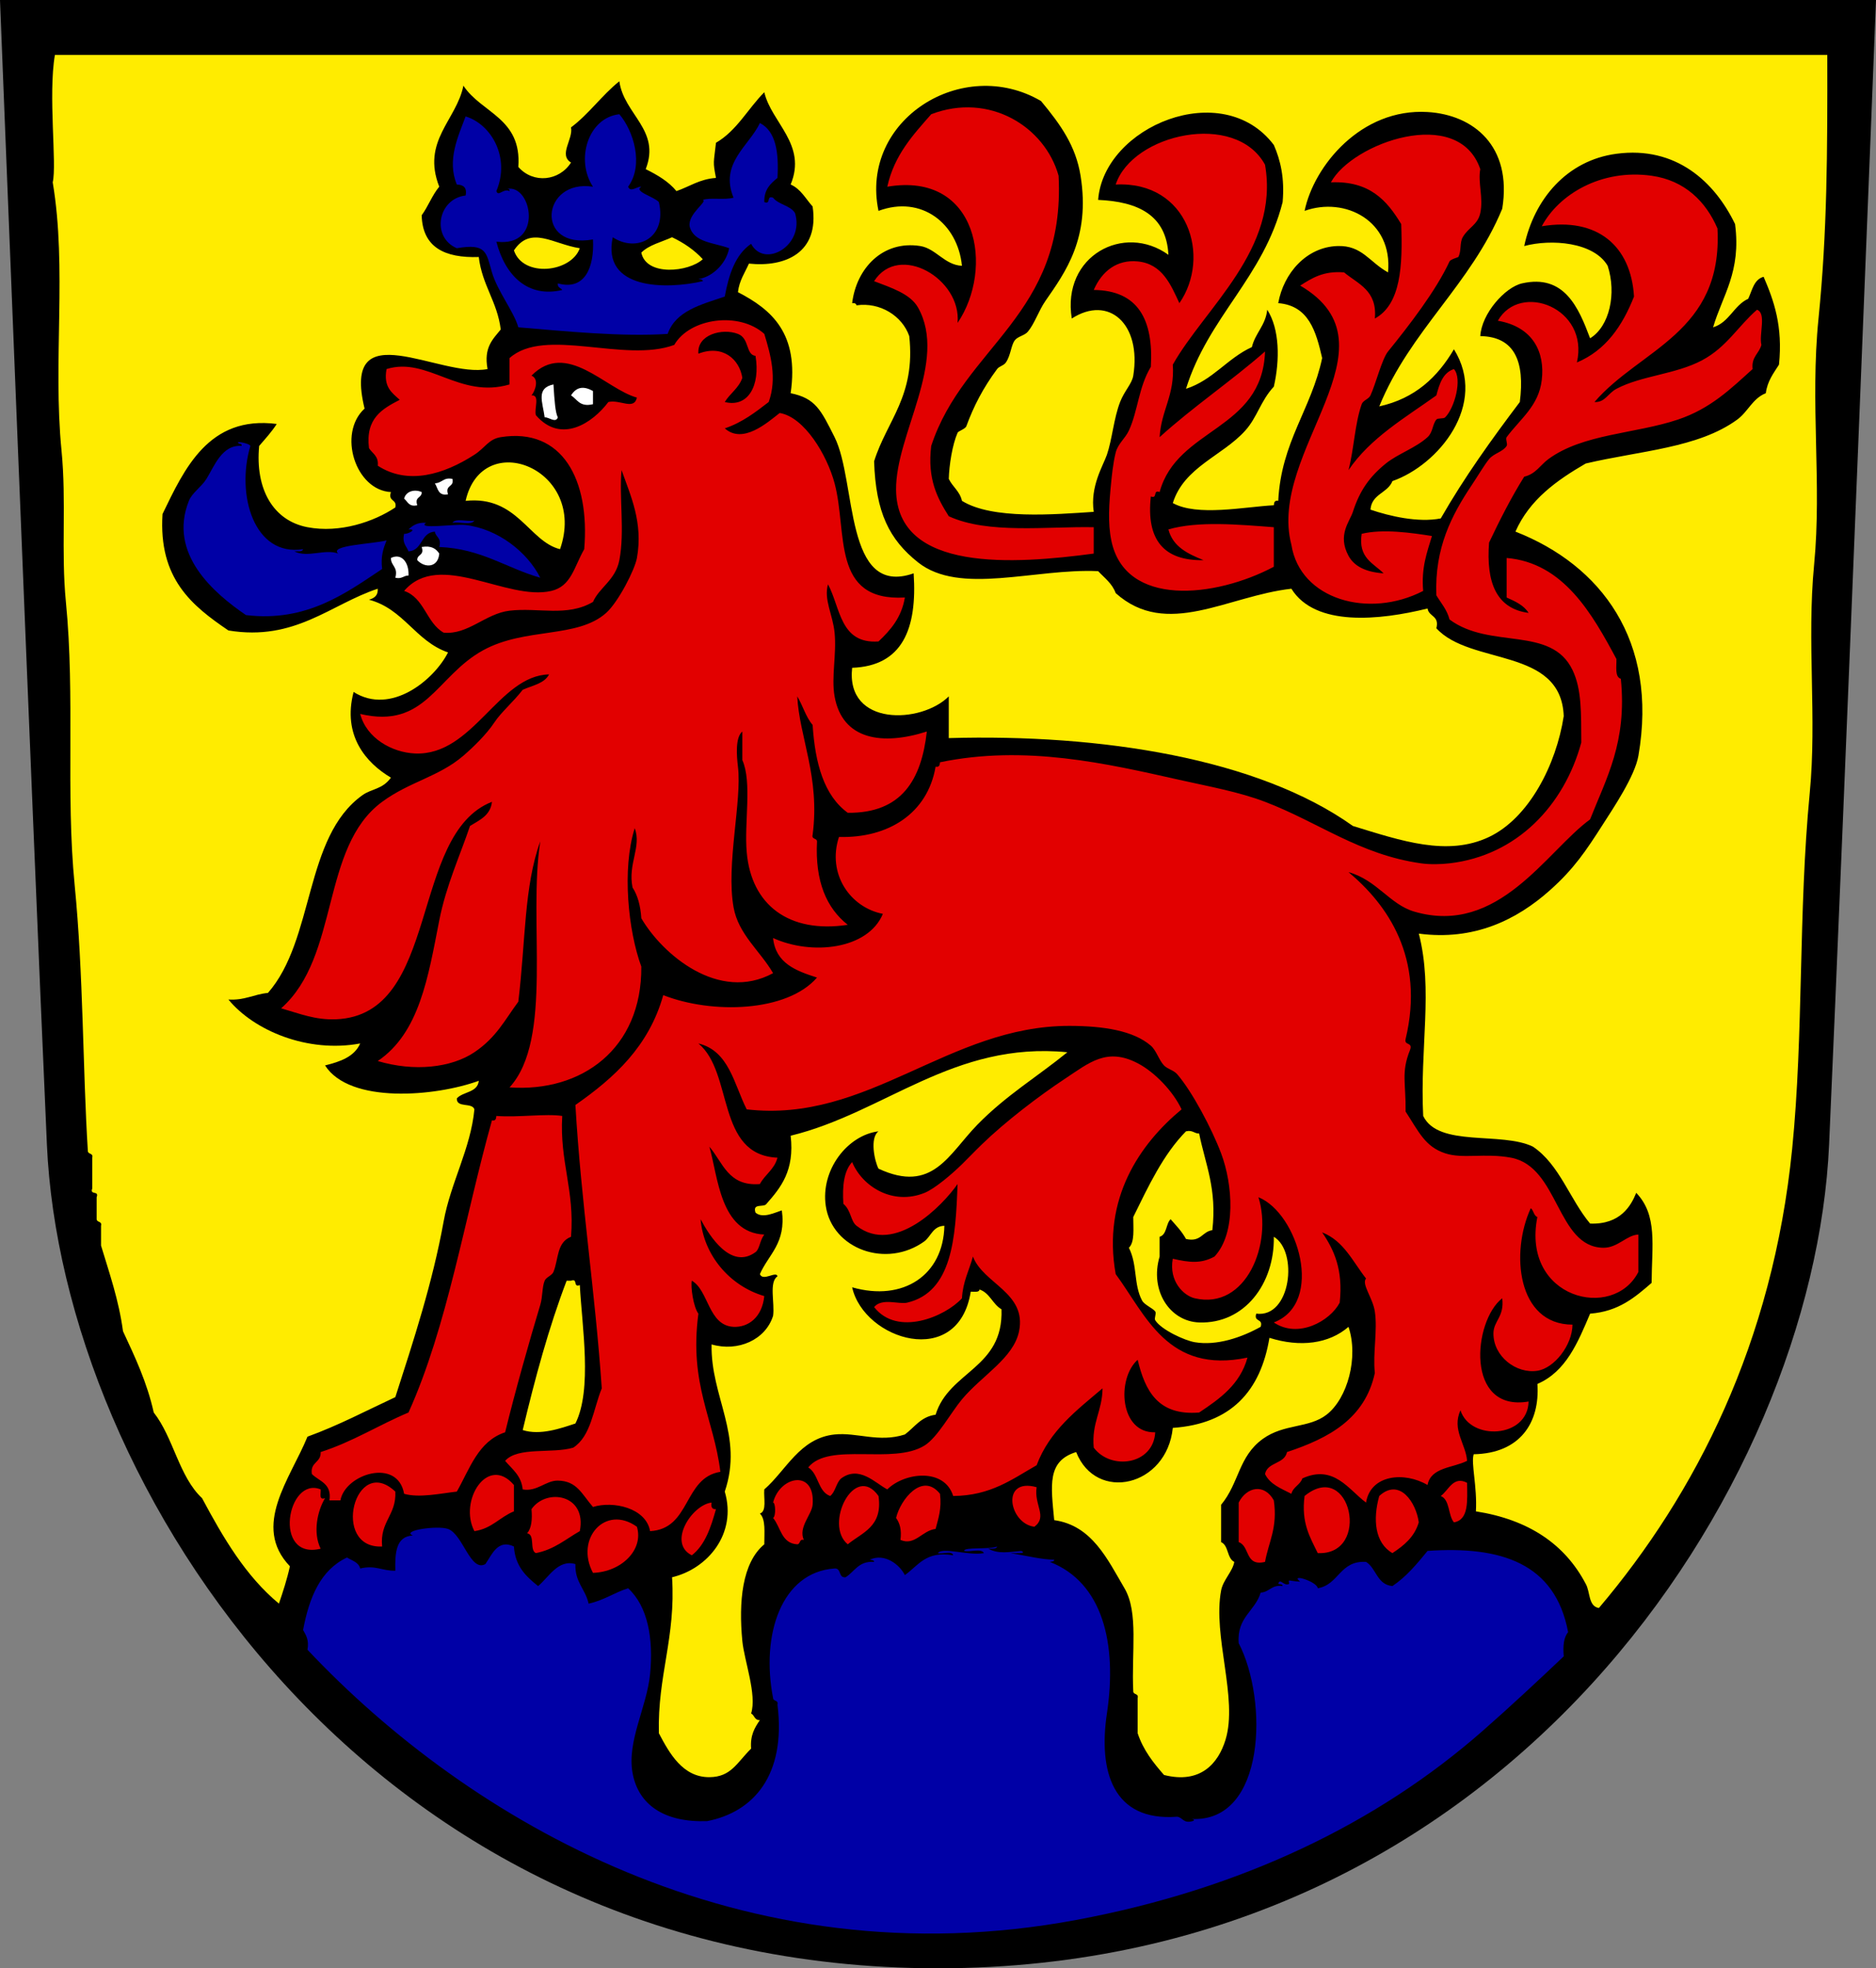
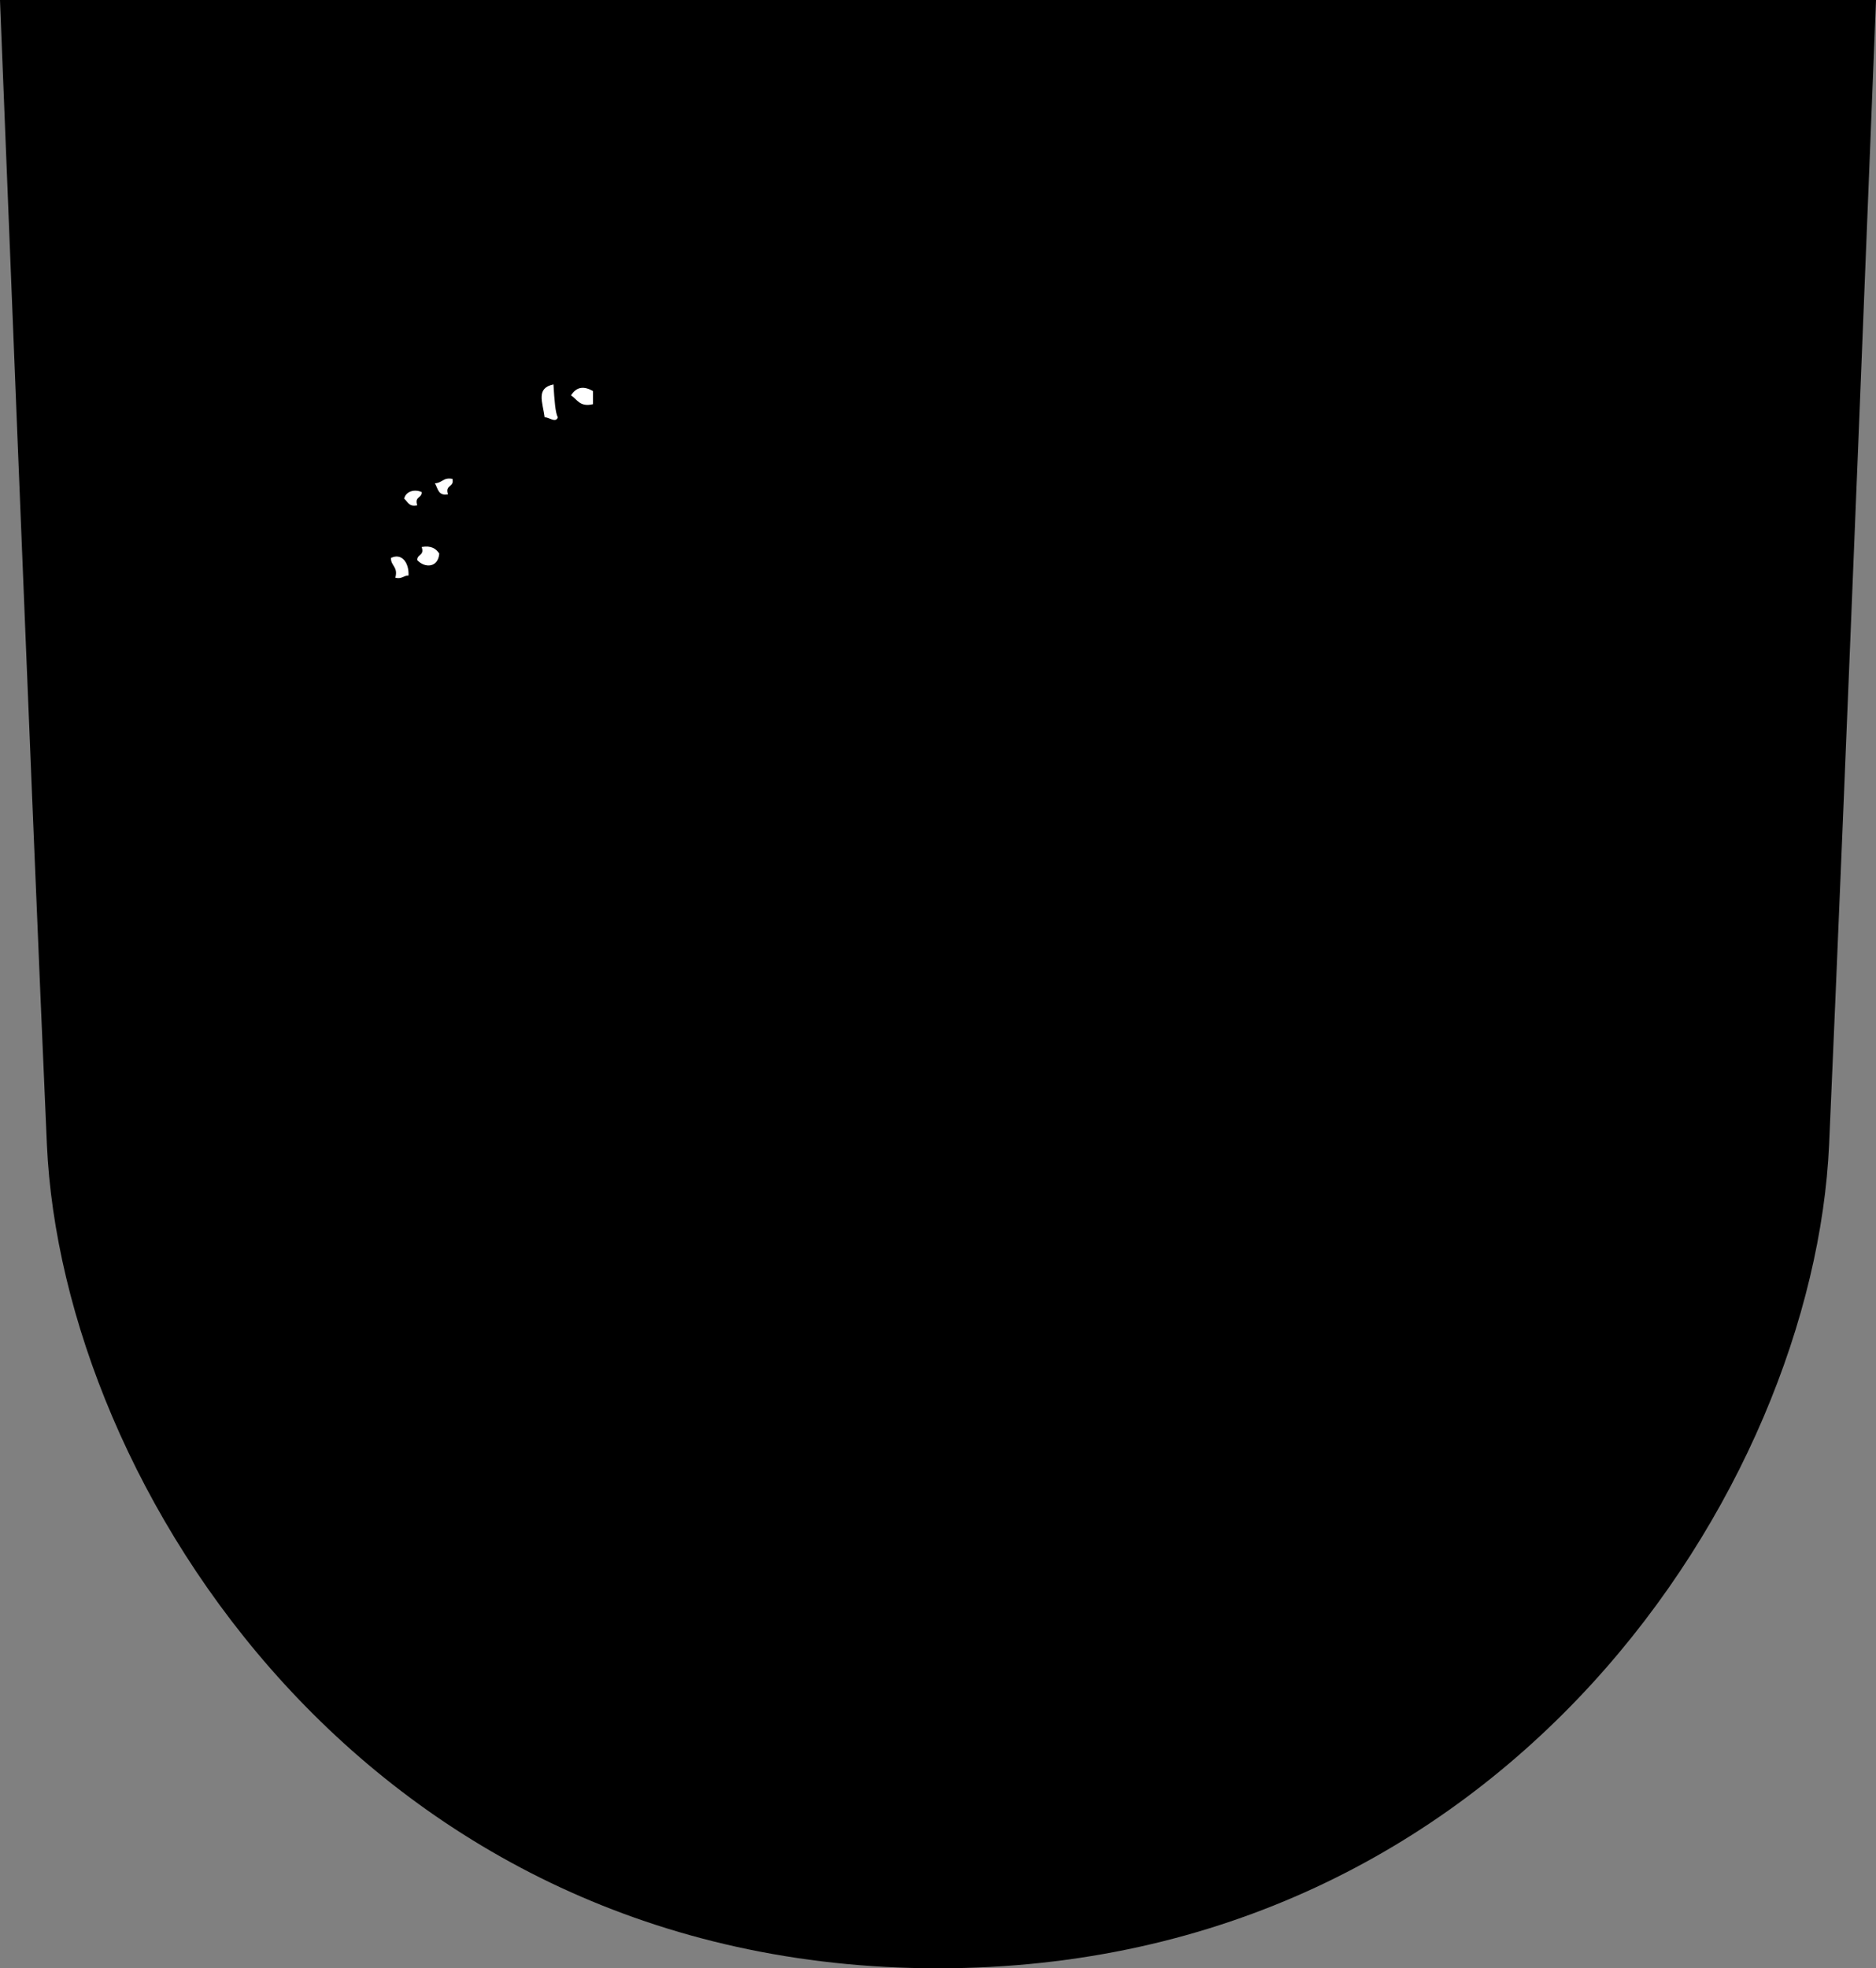
<svg xmlns="http://www.w3.org/2000/svg" xmlns:ns1="http://www.inkscape.org/namespaces/inkscape" xmlns:ns2="http://sodipodi.sourceforge.net/DTD/sodipodi-0.dtd" width="854.076" height="895.888" id="svg2" version="1.1" ns1:version="0.48.2 r9819" ns2:docname="Nouveau document 1">
  <rect width="100%" height="100%" fill="#808080" stroke="none" />
  <defs id="defs4">
</defs>
  <ns2:namedview id="base" pagecolor="#ffffff" bordercolor="#666666" borderopacity="1.0" ns1:pageopacity="0.0" ns1:pageshadow="2" ns1:zoom="0.78886719" ns1:cx="610.60943" ns1:cy="447.944" ns1:document-units="px" ns1:current-layer="layer1" showgrid="false" fit-margin-top="0" fit-margin-left="0" fit-margin-right="0" fit-margin-bottom="0" ns1:window-width="1366" ns1:window-height="746" ns1:window-x="-8" ns1:window-y="-8" ns1:window-maximized="1" />
  <g ns1:label="Calque 1" ns1:groupmode="layer" id="layer1" transform="translate(235.609,-84.418)">
    <g id="g3003" transform="translate(-235.609,84.418)">
      <path id="path2989" d="m 854.076,0 c 0,0 -14.439,365.778 -21.352,520.936 C 825.812,676.092 686.339,895.888 427.037,895.888 167.735,895.888 28.263,676.092 21.351,520.936 14.44,365.778 0,0 0,0 h 854.076 z" clip-rule="evenodd" ns1:connector-curvature="0" style="fill-rule:evenodd" />
      <path id="path2991" d="m 247.969,189.976 c 1.752,-0.276 4.989,2.815 5.999,0 -1.131,-2.096 -1.539,-7.482 -2,-14.998 -8.087,1.696 -4.918,8.004 -3.999,14.998 z m 11.998,-9.998 c 2.886,1.781 3.9,5.433 9.999,4 v -6 c -4.325,-2.417 -7.568,-1.892 -9.999,2 z m -61.992,39.995 c 1.428,2.239 1.417,5.916 6,4.999 -1.477,-4.477 2.928,-3.071 2,-6.999 -4.178,-0.844 -4.723,1.944 -8,2 z m -5.999,3.999 c -3.071,-1.399 -7.149,-0.517 -7.999,3 1.673,1.327 2.131,3.868 5.999,3 -1.381,-4.049 2.17,-3.163 2,-6 z m 0,24.997 c 1.381,4.048 -2.17,3.163 -2,6 3.4,3.671 9.492,3.51 9.999,-3 -1.437,-2.229 -3.587,-3.746 -7.999,-3 z m -13.998,4.999 c -0.051,3.717 3.373,3.959 2,8.999 3.055,0.722 3.644,-1.022 5.999,-1 0.31,-5.799 -3.07,-10.426 -7.999,-7.999 z" clip-rule="evenodd" ns1:connector-curvature="0" style="fill:#ffffff;fill-rule:evenodd" />
-       <path id="path2993" d="M 831.896,24.997 H 24.997 c -3.148,18.208 0.973,49.911 -1,57.993 6.583,39.269 0,81.331 4,121.985 2.311,23.487 -0.26,46.02 2,68.991 4.271,43.416 -0.174,86.566 4,128.984 4.022,40.878 3.629,83.43 6,120.985 0.09,1.576 2.55,0.782 2,2.999 v 13.999 c -1.235,3.235 3.235,0.764 2,3.999 v 9.999 c 0.09,1.576 2.55,0.782 2,2.999 v 9 c 3.776,12.555 8.052,24.61 9.999,38.994 5.397,11.601 10.898,23.098 13.998,36.996 8.964,11.367 11.475,29.186 21.997,38.994 9.634,18.029 19.865,35.462 34.996,47.995 1.86,-5.473 3.677,-10.988 4.999,-16.998 -17.565,-18.352 0.187,-39.851 7.999,-58.993 14.18,-5.15 26.799,-11.862 39.995,-17.998 8.258,-25.641 16.939,-52.04 21.997,-79.989 3.189,-17.622 12.323,-33.157 13.999,-50.993 -1.025,-3.309 -8.194,-0.473 -7.999,-5 2.85,-3.149 9.46,-2.539 9.999,-7.999 -19.786,7.192 -58.772,10.583 -69.991,-6.999 6.954,-1.712 13.371,-3.961 15.998,-9.999 -23.854,4.446 -48.324,-5.796 -59.993,-19.997 7.471,0.471 11.59,-2.408 17.998,-3 21.354,-24.346 16.332,-70.935 42.995,-89.989 4.307,-3.078 9.055,-2.56 12.998,-7.999 -11.312,-6.688 -22.188,-19.135 -16.998,-38.995 16.927,10.741 36.602,-5.404 42.995,-17.998 -14.856,-5.141 -20.177,-19.818 -35.996,-23.997 2.324,-0.675 4.2,-1.8 4,-5 -21.503,7.097 -37.602,24.02 -67.992,18.998 -16.47,-11.193 -31.887,-23.439 -29.996,-52.994 9.896,-20.434 20.991,-44.999 51.994,-40.995 -2.334,3.665 -5.233,6.765 -7.999,9.999 -1.865,19.693 6.389,34.013 21.997,36.996 14.689,2.807 30.192,-2.441 39.995,-8.999 0.928,-3.928 -3.477,-2.522 -2,-6.999 -16.143,-0.814 -24.399,-26.637 -11.998,-37.996 -10.812,-44.622 34.402,-13.634 55.993,-17.998 -1.84,-9.84 2.422,-13.576 6,-17.998 -1.586,-12.746 -8.497,-20.167 -9.999,-32.996 -15.521,0.523 -25.612,-4.384 -25.997,-18.998 2.962,-4.037 4.799,-9.199 7.999,-12.999 -8.149,-20.838 7.866,-30.259 10.999,-45.994 8.164,12.5 26.651,14.677 24.997,36.996 6.887,7.81 18.694,6.359 23.997,-2 -5.798,-3.544 1.069,-10.628 0,-15.998 8.19,-6.142 14.037,-14.626 21.998,-20.998 2.034,15.035 18.998,22.166 11.999,39.995 5.338,2.661 10.4,5.598 13.998,9.999 5.956,-2.044 10.521,-5.478 17.998,-6 -1.486,-7.736 -1.038,-6.452 0,-15.998 9.496,-5.502 14.513,-15.483 21.997,-22.997 3.255,13.899 19.566,23.756 11.999,41.995 4.632,2.034 6.836,6.496 9.999,9.999 3.143,21.117 -12.502,27.731 -28.996,25.997 -1.823,4.176 -4.368,7.631 -5,12.999 15.366,7.964 27.925,18.736 23.997,45.994 11.304,2.294 13.761,7.57 19.998,19.998 10.155,20.237 4.242,73.12 35.996,61.992 1.694,25.358 -5.152,42.176 -27.997,42.995 -2.965,26.86 31.544,25.507 43.994,12.999 v 18.998 c 69.408,-1.971 140.84,9.25 183.978,39.995 22.046,6.762 43.059,14 61.992,4.999 18.139,-8.622 30.583,-32.831 33.996,-54.993 -1.188,-31.474 -42.41,-22.915 -57.993,-39.995 1.511,-5.844 -3.471,-5.194 -3.999,-8.999 -21.748,5.374 -51.172,8.451 -61.992,-8.999 -29.081,3.235 -56.723,22.81 -79.99,2 -1.595,-4.405 -5.091,-6.907 -7.999,-9.999 -28.883,-1.338 -62.939,11.122 -81.99,-4 -13.046,-10.355 -19.251,-22.652 -19.998,-45.994 5.781,-18.549 18.987,-29.673 15.998,-56.993 -3.188,-9.183 -13.267,-15.547 -23.997,-13.999 -0.221,-0.779 -0.837,-1.162 -2,-1 1.936,-15.911 13.963,-28.672 30.996,-25.997 7.104,1.116 11.14,8.681 18.998,8.999 -1.954,-19.329 -18.455,-32.252 -37.995,-24.997 -8.688,-41.475 38.298,-70.902 73.991,-49.994 8.967,10.774 15.821,20.446 17.997,33.996 4.569,28.45 -6.995,43.988 -15.998,56.993 -3.07,4.435 -4.927,10.326 -7.999,13.998 -1.486,1.776 -4.648,2.121 -5.999,4 -1.711,2.381 -1.78,6.771 -3.999,9.999 -1.014,1.474 -3.033,1.692 -4,3 -6.417,8.681 -10.617,16.82 -13.998,25.997 -0.488,1.326 -3.646,2.188 -4,3 -2.398,5.498 -3.84,14.749 -4,20.997 1.717,3.617 5.036,5.63 6,9.999 13.805,8.582 42.04,6.189 59.992,4.999 -1.734,-11.596 4.28,-20.983 6,-25.997 2.367,-6.903 3.139,-16.669 5.998,-23.997 2.014,-5.158 5.404,-8.293 6,-11.999 3.781,-23.545 -11.168,-36.854 -27.996,-25.997 -4.609,-28.596 23.801,-43.563 43.994,-28.997 C 531.026,97.9 518.158,91.77 499.944,90.986 c 2.514,-33.456 56.631,-55.956 79.99,-24.997 3.03,6.968 4.96,15.037 3.999,25.997 -8.701,34.294 -33.817,52.171 -43.994,84.99 12.324,-4.007 18.784,-13.878 29.996,-18.998 1.56,-6.439 6.213,-9.785 6.999,-16.998 5.661,8.851 5.776,22.797 3,34.996 -6.05,6.517 -7.498,13.867 -12.998,19.998 -10.367,11.554 -27.85,16.538 -32.996,32.996 11.102,6.172 32.404,1.756 45.994,1 0.113,-1.22 0.299,-2.367 2,-2 1.362,-26.967 15.059,-41.601 19.997,-64.992 -2.803,-12.195 -6.112,-23.884 -19.997,-24.997 2.453,-13.699 12.879,-25.557 26.996,-25.997 11.217,-0.35 14.452,7.306 22.997,11.999 2.221,-23.499 -19.608,-34.588 -37.995,-27.997 4.237,-20.477 25.718,-46.808 55.993,-44.994 20.834,1.248 38.599,15.42 33.995,43.995 -14.199,34.46 -41.913,55.408 -55.992,89.989 16.381,-3.616 26.581,-13.414 33.995,-25.997 15.648,25.122 -7.067,52.67 -27.996,59.993 -2.162,5.503 -9.493,5.838 -9.999,12.999 8.616,2.937 21.67,6.024 31.996,4 10.804,-18.86 23.236,-36.09 35.995,-52.994 2.338,-18.335 -2.253,-29.742 -17.997,-29.996 0.6,-10.279 11.298,-22.257 18.997,-23.997 19.251,-4.351 25.743,10.991 30.996,24.997 8.875,-5.44 12.104,-20.372 7.999,-32.996 -6.345,-10.848 -25.779,-12.285 -37.995,-8.999 4.542,-21.356 19.421,-38.995 41.995,-41.995 27.131,-3.606 44.731,12.794 53.993,31.996 2.853,21.85 -5.687,32.309 -9.999,46.994 7.422,-2.244 9.38,-9.951 15.998,-12.999 1.808,-3.858 2.562,-8.77 6.999,-9.999 4.726,10.939 8.806,22.524 6.999,39.995 -2.45,3.881 -5.263,7.402 -5.999,12.998 -6.042,2.378 -8.087,8.411 -12.998,11.999 -17.757,12.971 -44.191,14.152 -68.991,19.998 -13.284,7.713 -25.554,16.441 -31.996,30.996 38.968,15.265 65.031,49.564 55.993,101.987 -1.613,9.356 -11.466,23.898 -15.998,30.996 -7.969,12.479 -13.352,20.444 -23.997,29.996 -15.485,13.895 -34.965,23.314 -59.993,19.998 6.602,25.474 0.444,51.909 2,82.99 6.911,14.419 35.681,6.981 49.994,13.998 12.129,8.202 16.725,23.937 25.996,34.995 13.847,0.521 18.665,-8.215 20.998,-13.998 9.792,10.197 7.095,23.889 6.999,40.995 -7.508,6.491 -14.974,13.022 -27.997,13.999 -5.562,13.102 -10.959,26.369 -23.997,31.996 1.221,17.664 -7.919,31.6 -28.996,31.996 -1.322,4.04 1.638,14.617 1,25.996 23.91,3.752 40.475,14.852 49.994,32.996 2.088,3.577 1.11,10.221 5.999,10.998 44.104,-52.075 79.146,-120.553 87.989,-208.974 5.267,-52.667 2.759,-107.609 7.999,-161.979 3.311,-34.359 -1.388,-68.842 1.999,-103.987 3.56,-36.933 -1.892,-73.428 2,-111.986 3.949,-39.176 4.083,-75.415 3.994,-119.984 z m -567.929,87.989 c -12.118,-1.82 -22.311,-10.565 -29.996,1 4.175,12.488 26.064,10.082 29.996,-1 z m 55.993,4.999 c -3.828,-4.171 -8.577,-7.421 -13.998,-9.999 -4.799,2.2 -10.517,3.482 -13.999,7 2.264,10.933 21.702,8.829 27.997,2.999 z M 211.974,227.972 c 23.519,-2.494 28.786,18.504 42.995,21.997 12.712,-36.483 -35.38,-55.702 -42.995,-21.997 z m 233.97,358.955 c -0.187,1.48 -2.417,0.917 -3.999,0.999 -5.662,35.54 -48.648,21.986 -53.994,-1.999 23.28,6.659 41.525,-5.551 41.995,-27.997 -5.183,0.15 -6.022,4.644 -8.999,7 -17.397,12.651 -42.087,3.561 -44.994,-15.998 -2.445,-16.449 9.918,-32.258 23.997,-33.996 -4.06,2.967 -1.792,13.568 0,16.998 24.667,11.475 31.882,-6.566 44.994,-19.998 13.054,-13.371 27.425,-21.932 40.995,-32.996 -51.785,-5.09 -83.093,27.536 -125.984,37.996 1.838,15.836 -4.438,23.559 -10.999,30.996 -1.163,1.836 -6.525,-0.525 -5,4 3.298,2.906 9.115,-0.174 11.999,-1 2.005,15.002 -6.054,19.942 -9.999,28.996 1.35,3.498 7.521,-1.627 7.999,1 -3.989,2.676 -1.15,12.182 -2,17.998 -3.427,10.902 -15.942,16.49 -27.997,12.998 -0.485,23.92 14.685,41.374 6,66.991 5.658,19.171 -7.788,35.165 -23.997,38.995 1.766,27.43 -6.648,44.68 -6,70.991 4.768,9.054 10.856,20.081 22.997,19.997 9.918,-0.068 12.478,-6.568 18.998,-12.998 -0.482,-6.148 1.706,-9.626 4,-12.998 -2.505,0.172 -2.427,-2.239 -4,-3 2.722,-8.482 -3.14,-24.074 -4,-32.996 -1.708,-17.727 -0.137,-35.619 9.999,-43.994 -0.017,-5.316 0.727,-11.393 -2,-13.998 3.247,-1.086 1.647,-7.018 2,-10.999 9.955,-8.62 16.111,-23.331 31.996,-24.997 10.192,-1.068 20.15,3.825 31.996,0 4.417,-3.248 7.231,-8.1 13.998,-8.998 6.095,-19.902 30.973,-21.021 29.997,-47.994 -4.039,-2.293 -5.264,-7.401 -9.998,-8.999 z m 73.992,4.999 c 1.075,2.027 4.85,3.457 5.998,5 0.648,0.869 -0.585,3.078 0,3.999 2.775,4.364 13.401,9.222 17.998,9.999 10.007,1.693 21.194,-2.106 29.997,-7 1.291,-3.957 -3.292,-2.041 -2,-5.998 15.854,2.048 19.169,-28.412 7.999,-34.996 0.357,21.41 -13.38,39.709 -33.996,38.995 -13.385,-0.464 -22.596,-14.537 -17.998,-29.996 v -8.999 c 3.367,-0.966 2.798,-5.869 5,-7.999 2.483,2.849 5.131,5.534 6.999,8.999 6.91,1.578 7.295,-3.371 11.999,-4 2.193,-18.857 -3.227,-30.104 -6,-43.994 -2.355,0.022 -2.943,-1.723 -5.999,-1 -10.413,10.585 -17.069,24.926 -23.997,38.995 -0.018,5.315 0.727,11.392 -2,13.999 3.994,7.912 2.081,16.609 6,23.996 z m -259.969,-8.998 h -2 c -8.102,21.227 -14.362,44.297 -19.998,67.99 8.055,2.557 17.458,-0.845 23.997,-2.999 7.746,-15.534 3.02,-43.933 2,-62.992 -3.235,1.235 -0.763,-3.236 -3.999,-1.999 z m 317.961,25.996 c -4.035,24.295 -17.485,39.174 -43.994,40.995 -2.731,26.722 -34.873,34.117 -43.994,10.999 -13.387,4.125 -11.46,15.231 -10,30.996 17.258,2.412 24.315,17.955 31.996,30.995 6.496,11.027 3.121,29.085 4,46.994 0.09,1.576 2.551,0.783 2,3 v 15.998 c 2.574,7.758 7.183,13.481 11.998,18.998 16.629,4.228 24.725,-5.324 27.996,-15.998 5.787,-18.875 -5.927,-47.18 -1.999,-67.992 0.901,-4.776 5.254,-8.643 5.999,-12.998 -3.389,-1.61 -2.516,-7.483 -5.999,-8.999 v -16.998 c 8.3,-10.008 7.827,-21.947 18.997,-29.996 9.687,-6.979 20.929,-4.749 28.997,-10.998 9.635,-7.465 14.633,-26.221 9.998,-39.996 -8.904,7.738 -21.994,9.417 -35.995,5 z" clip-rule="evenodd" ns1:connector-curvature="0" style="fill:#ffec00;fill-rule:evenodd" />
-       <path id="path2995" d="m 417.948,139.982 c 13.751,24.522 -10.276,57.754 -9.999,82.99 0.414,37.651 53.928,33.828 89.988,28.997 V 239.97 c -21.24,-0.424 -48.219,3.227 -65.992,-5 -5.161,-8.17 -9.825,-16.838 -7.999,-31.996 14.904,-45.423 61.265,-59.386 57.993,-122.984 -6.225,-22.306 -31.521,-38.132 -57.993,-27.997 -8.246,9.417 -16.804,18.525 -19.997,32.996 41.535,-7.021 48.716,37.372 31.996,61.992 1.883,-20.042 -26.687,-36.729 -37.995,-18.998 7.756,2.986 16.48,5.726 19.998,11.999 z m 105.987,26.997 c -5.612,9.276 -5.856,20.078 -9.999,28.997 -1.705,3.669 -4.955,5.919 -5.999,9.999 -1.22,4.763 -1.829,11.322 -2,12.999 -1.066,10.486 -1.627,19.002 0,26.997 6.225,30.582 47.235,26.182 73.991,11.999 v -18 c -15.911,-1.206 -34.488,-2.926 -47.994,1 2.06,7.939 8.877,11.121 15.998,13.999 -18.012,0.347 -26.178,-9.151 -23.997,-28.997 3.235,1.236 0.765,-3.235 3.999,-2 7.943,-29.387 46.762,-27.896 47.994,-63.992 -15.46,13.536 -32.793,25.199 -47.994,38.995 0.703,-12.295 6.962,-19.035 6,-32.996 14.59,-25.88 48.716,-52.519 41.994,-90.989 -13.412,-24.609 -60.4,-14.104 -67.991,8.999 33.042,-1.644 43.573,32.936 28.997,53.994 -3.851,-8.194 -7.675,-17.902 -18.998,-18.998 -9.327,-0.902 -16.209,4.301 -19.998,12.998 20.138,0.193 27.26,13.402 25.997,34.996 z m 63.992,80.99 c 3.939,24.984 35.296,33.794 59.992,20.997 -0.93,-10.595 1.772,-17.558 4,-24.997 -9.156,-1.434 -22.279,-3.365 -31.996,-1 -1.695,11.027 5.337,13.327 9.998,17.998 -8.441,-0.575 -13.507,-3.392 -15.998,-7.999 -5.141,-9.508 0.579,-15.572 2,-19.998 3.106,-9.676 7.606,-16.018 14.998,-21.997 5.479,-4.433 13.596,-7.072 18.998,-11.999 2.472,-2.254 2.144,-5.654 3.999,-7.999 0.637,-0.804 3.244,-0.258 4,-1 4.289,-4.209 7.957,-17.634 3.999,-21.997 -5.022,1.643 -6.601,6.73 -7.999,11.999 -14.385,10.278 -30.012,19.315 -39.995,33.996 2.544,-9.767 2.865,-21.077 6,-29.996 0.633,-1.802 3.218,-2.3 3.999,-4 2.463,-5.353 5.23,-16.579 7.999,-19.998 9.677,-11.947 21.861,-27.72 27.997,-40.995 0.439,-0.952 3.931,-1.874 3.999,-2 1.487,-2.744 0.557,-6.465 2,-8.999 2.546,-4.469 6.838,-5.604 7.999,-10.999 1.498,-6.96 -1.145,-13.813 0,-19.998 -9.925,-29.314 -58.409,-11.851 -67.992,6 17.742,-0.744 25.593,8.403 31.996,18.998 0.702,19.033 -0.145,36.517 -11.998,42.995 1.165,-12.83 -7.639,-15.692 -13.998,-20.998 -9.472,-0.806 -14.678,2.653 -19.998,6 46.742,27.369 -15.183,75.42 -3.999,117.986 z M 799.9,140.982 c -8.603,7.437 -13.71,16.974 -24.997,22.997 -12.005,6.406 -27.664,6.988 -38.995,12.999 -3.965,2.103 -5.183,6.277 -9.999,5.999 20.818,-24.176 58.536,-31.452 55.993,-78.99 -5.205,-12.135 -14.809,-21.874 -29.996,-23.997 -23.003,-3.216 -42.319,8.556 -49.994,22.997 25.387,-4.226 40.62,9.015 41.995,31.996 -5.298,13.367 -12.842,24.487 -25.997,29.997 5.702,-24.803 -25.826,-36.867 -35.995,-18.998 16.138,2.822 21.493,14.425 19.997,26.997 -1.407,11.825 -9.72,17.577 -15.998,25.997 -0.647,0.868 0.593,3.085 0,4 -1.777,2.745 -5.825,3.343 -7.999,5.999 -2.053,2.508 -5.138,7.708 -7.999,11.999 -8.919,13.375 -16.856,28.333 -15.998,49.994 2.127,3.539 4.841,6.491 6,10.999 18.475,13.769 46.209,2.664 55.992,22.997 4.224,8.776 3.906,19.545 4,32.996 -7.789,28.666 -29.348,51.472 -59.992,54.993 -3.854,0.443 -8.788,0.596 -12.999,0 -27.979,-3.96 -46.515,-18.646 -70.991,-27.996 -11.87,-4.535 -25.422,-6.949 -38.994,-9.999 -33.217,-7.464 -70.163,-16.022 -108.987,-7.999 -0.113,1.22 -0.299,2.368 -2,2 -3.652,21.354 -21.58,32.606 -43.995,31.996 -5.521,16.835 5.157,32.129 19.998,34.996 -6.806,16.286 -32.455,19 -49.994,10.999 1.158,11.506 10.406,14.924 19.998,17.998 -13.62,15.767 -47.805,16.717 -69.991,7.999 -6.582,23.414 -22.335,37.658 -39.995,49.994 2.583,44.41 8.997,84.991 11.999,128.983 -3.861,9.471 -4.878,21.786 -12.999,26.997 -9.499,2.832 -25.213,-0.55 -30.996,5.999 3.191,3.808 7.361,6.638 7.999,12.998 6.534,1.171 10.491,-4.076 15.998,-3.999 8.705,0.121 10.842,6.044 15.998,11.998 9.186,-2.891 24.177,0.443 25.997,10.999 18.656,-1.009 15.053,-24.276 31.996,-26.997 -2.956,-24.287 -14.285,-39.6 -9.999,-71.99 -2.311,-3.047 -3.601,-12.365 -3,-14.998 7.702,4.299 7.444,20.445 18.998,20.996 6.69,0.32 13.025,-4.304 13.998,-13.998 -15.988,-4.678 -27.708,-18.949 -28.997,-34.995 4.119,7.798 13.889,23.119 24.997,14.998 1.927,-1.409 1.918,-5.284 4,-7.999 -20.09,-0.909 -21.027,-26.297 -24.997,-39.995 6.18,7.151 8.524,18.14 22.997,16.998 2.302,-4.364 6.652,-6.68 7.999,-11.999 -28.071,-1.258 -19.912,-38.746 -35.995,-51.993 13.967,3.364 16.179,18.483 21.997,29.997 55.325,6.419 91.852,-38.097 146.982,-37.996 15.533,0.029 29.059,2.168 36.995,8.999 2.493,2.146 3.728,6.644 5.999,8.999 1.64,1.699 4.377,2.133 6,4 6.78,7.802 15.806,24.855 19.997,35.995 5.392,14.328 6.854,36.458 -3,46.994 -6.134,3.37 -11.527,2.712 -18.997,0.999 -1.885,10.242 4.959,16.82 9.998,17.998 23.457,5.482 35.558,-25.022 28.996,-45.994 18.037,7.258 30.215,48.089 7,56.993 11.086,7.497 25.607,-0.595 29.996,-8.999 1.637,-14.969 -2.569,-24.094 -7.999,-31.996 9.851,3.814 13.974,13.357 19.997,20.998 -2.192,2.498 3.067,8.795 4,14.998 1.309,8.707 -0.981,18.843 0,27.996 -4.483,20.848 -20.965,29.695 -39.995,35.996 -1.125,5.54 -8.873,4.457 -9.999,9.998 2.27,4.73 7.385,6.613 11.999,8.999 0.813,-3.187 3.99,-4.009 4.999,-6.999 14.339,-6.549 21.106,5.201 28.996,10.998 2.049,-12.793 17.501,-14.189 27.997,-7.998 1.516,-8.15 11.606,-7.725 17.997,-10.999 -0.481,-7.529 -7.081,-14.232 -2.999,-22.997 4.479,14.046 30.682,12.702 30.996,-4 -29.003,4.91 -25.271,-36.702 -11.999,-46.994 1.065,8.453 -3.976,10.232 -3.999,15.998 -0.042,10.465 10.363,18.459 19.997,16.998 7.688,-1.166 15.917,-11.648 15.998,-20.997 -25.219,-0.065 -28.293,-32.886 -18.997,-52.993 1.354,0.979 1.295,3.37 2.999,3.999 -7.328,37.202 34.575,47.454 45.995,24.997 V 561.93 c -5.278,0.137 -9.376,6.092 -15.998,6 -21.287,-0.297 -20.07,-36.899 -41.995,-40.996 -11.964,-2.234 -21.884,0.688 -29.996,-1.999 -9.176,-3.039 -11.983,-9.785 -17.998,-18.998 0.175,-13.071 -2.129,-17.708 2,-27.996 1.447,-3.78 -2.748,-1.919 -2,-4.999 8.896,-37.083 -8.368,-61.279 -25.997,-75.991 12.959,3.622 18.786,14.732 29.997,17.998 38.307,11.16 60.096,-27.462 79.989,-41.995 7.335,-18.662 16.903,-35.091 13.999,-63.992 -2.81,-0.857 -1.926,-5.408 -2,-8.999 -10.953,-20.413 -24.078,-43.864 -49.994,-45.994 v 17.998 c 3.923,1.744 7.818,3.514 9.999,7 -14.739,-1.926 -19.384,-13.945 -17.998,-31.996 4.938,-10.395 10.095,-20.568 15.998,-29.997 5.321,-1.258 7.258,-5.247 10.999,-7.999 15.719,-11.562 39.563,-11.486 58.992,-17.998 14.922,-5 24.175,-14.125 33.996,-22.997 -0.627,-5.626 2.979,-7.02 3.999,-10.999 -1.15,-4.849 2.416,-14.414 -1.999,-15.999 z M 152.981,463.941 c 47.737,-1.921 33.171,-84.232 70.991,-98.987 -0.697,6.302 -5.701,8.297 -9.999,10.999 -4.463,13.256 -10.891,27.13 -13.998,42.995 -5.059,25.829 -8.998,51.125 -27.997,63.992 16.573,4.954 33.461,3.08 43.995,-4 10.051,-6.754 13.891,-14.794 19.998,-22.996 3.37,-28.001 2.574,-52.457 9.999,-72.991 -5.662,36.333 6.075,90.063 -13.998,111.985 32.817,2.331 60.314,-17.559 59.992,-54.993 -5.909,-16.016 -8.924,-44.3 -3,-62.992 3.209,8.556 -3.207,16.113 -1,26.997 2.367,3.632 3.638,8.36 4,13.998 9.565,16.414 35.286,38.447 59.993,24.997 -5.903,-10.164 -15.805,-17.643 -17.998,-29.997 -3.478,-19.595 3.896,-48.36 2,-63.992 -0.609,-5.021 -1.246,-13.339 2,-15.998 v 12.998 c 4.509,10.156 0.782,28.548 2,41.995 2.074,23.909 19.163,37.055 45.994,32.996 -9.679,-7.652 -14.936,-19.726 -13.998,-37.995 -0.091,-1.576 -2.55,-0.783 -2,-3 3.468,-26.133 -6.086,-44.571 -6.999,-62.992 2.52,4.146 3.907,9.425 6.999,12.999 1.132,17.533 5.187,32.142 15.998,39.995 24.585,0.255 33.56,-15.101 35.996,-36.995 -20.134,6.463 -38.461,3.909 -41.995,-15.998 -1.566,-8.823 0.98,-19.032 0,-28.997 -0.804,-8.169 -5.011,-15.093 -3,-21.997 5.722,10.61 5.42,27.243 22.998,25.997 5.479,-5.186 10.471,-10.86 11.999,-19.998 -33.751,1.878 -25.993,-29.532 -31.996,-51.993 -3.432,-12.841 -13.741,-30.144 -24.997,-31.996 -5.738,4.49 -16.784,14.304 -24.997,6.999 7.984,-2.681 13.969,-7.362 19.997,-11.999 3.895,-10.816 0.865,-21.527 -2,-30.996 -11.404,-10.301 -33.909,-7.266 -40.995,5 -22.609,8.411 -58.913,-8.367 -74.99,5.999 v 11.999 c -22.882,6.733 -37.253,-12.802 -55.993,-6.999 -1.535,8.201 2.505,10.827 5.999,13.998 -7.893,4.106 -15.663,8.334 -13.998,21.998 1.539,2.46 4.462,3.536 4,7.999 13.737,8.931 30.056,4.001 43.995,-5 4.951,-3.197 6.452,-7.112 11.999,-7.999 27.989,-4.474 40.663,19.328 37.995,50.994 -4.709,8.278 -5.904,16.876 -14.998,18.998 -20.336,4.745 -50.927,-18.743 -66.992,0 9.232,3.1 10.101,14.563 17.998,18.998 11.143,1.064 19.012,-8.701 29.997,-9.999 13.112,-1.549 26.221,2.953 37.995,-4 2.863,-6.593 10.25,-9.896 11.999,-18.998 2.521,-13.131 -0.157,-28.593 1,-40.995 4.114,11.651 9.897,23.876 6.999,39.995 -0.972,5.403 -8.479,20.051 -13.999,24.997 -13.138,11.772 -36.781,6.472 -55.993,16.998 -21.467,11.761 -26.065,36.068 -55.993,28.997 2.841,11.003 14.437,17.562 24.997,17.998 26.457,1.092 37.898,-35.471 60.992,-35.996 -2.144,4.188 -7.633,5.033 -11.999,7 -4.526,5.804 -9.726,10.064 -12.999,14.998 -3.552,5.355 -9.635,11.237 -13.998,14.998 -11.14,9.601 -24.403,11.749 -36.996,20.998 -28.192,20.707 -19.18,70.343 -45.994,93.989 8.558,2.459 15.541,5.376 24.995,4.995 z m 182.977,-311.96 c 5.338,2.053 3.463,9.455 7.999,9.999 2.247,13.478 -3.326,23.686 -13.998,20.998 2.399,-3.933 6.38,-6.284 7.999,-10.999 -1.348,-8.604 -9.027,-15.243 -19.997,-10.999 -0.758,-8.652 10.848,-11.749 17.997,-8.999 z m -58.993,30.996 c -7.182,9.582 -21.553,19.232 -32.996,6 -0.899,-2.768 2.054,-9.387 -2,-8.999 1.657,-1.971 3.659,-7.501 0,-8.999 15.993,-16.224 33.588,5.992 47.994,9.999 -1.339,5.883 -7.604,0.756 -12.998,1.999 z m 230.972,396.951 c -6.191,-34.531 11.062,-59.3 29.996,-74.99 -3.776,-8.074 -12.132,-16.914 -19.997,-20.998 -14.037,-7.289 -22.006,-0.258 -32.996,6.999 -11.846,7.823 -27.224,19.537 -37.995,29.997 -3.805,3.693 -5.753,5.818 -8.999,8.998 -4.383,4.292 -12.268,11.081 -16.998,12.998 -14.546,5.896 -28.414,-2.912 -32.996,-13.998 -3.712,3.954 -4.541,10.791 -4,18.998 3.601,3.024 3.243,7.852 5.999,9.998 17.333,13.5 39.203,-9.25 45.994,-18.997 -0.877,24.575 -2.444,49.188 -22.997,53.993 -3.712,0.868 -11.446,-2.302 -14.998,2 10.606,13.582 32.335,4.376 39.995,-4 0.404,-7.595 3.289,-12.708 5,-18.997 4.665,12.384 24.567,16.419 20.996,33.995 -2.49,12.264 -16.909,20.121 -25.996,30.996 -4.994,5.978 -11.099,17.31 -16.998,20.998 -14.394,8.998 -43.475,-1.787 -52.993,9.998 4.777,2.889 4.337,10.994 9.999,12.999 2.427,-1.905 2.681,-5.984 5,-7.999 8.25,-6.068 15.482,2.117 20.998,4.999 7.853,-7.786 26,-9.896 29.996,3 17.191,-0.142 26.936,-7.728 37.996,-13.999 5.898,-15.764 18.279,-25.048 29.996,-34.995 -0.061,10.271 -5.059,15.605 -4,26.997 7.851,10.449 27.145,7.835 27.996,-7 -16.264,0.523 -17.641,-24.473 -7.998,-32.995 3.359,13.971 9.12,25.542 27.996,23.997 9.395,-6.271 18.607,-12.723 21.998,-24.997 -36.431,7.617 -46.34,-19.544 -59.994,-37.995 z m -277.966,71.99 c 4.645,-18.957 11.105,-41.795 15.998,-57.992 1.138,-3.767 0.775,-8.072 2,-10.998 0.69,-1.65 3.323,-2.343 4,-4 2.366,-5.799 1.398,-13.459 7.999,-15.998 1.708,-21.372 -5.236,-34.092 -4,-54.993 -7.566,-1.149 -19.617,0.744 -29.996,0 -0.113,1.22 -0.299,2.367 -2,1.999 -12.482,44.512 -20.26,93.727 -37.996,132.984 -13.617,5.713 -25.353,13.309 -39.995,17.998 0.26,4.926 -4.879,4.453 -4,9.998 3.312,3.354 9.159,4.173 7.999,11.998 h 4.999 c 2.166,-12.033 26.067,-19.568 28.997,-2.999 6.9,1.997 16.729,-0.191 23.997,-1 5.927,-10.405 9.718,-22.945 21.998,-26.997 z m -13.998,44.995 c 7.891,-1.108 11.582,-6.416 17.998,-8.999 v -11.998 c -11.927,-14.03 -25.233,7.232 -17.998,20.997 z m 135.983,-12.999 c 1.114,-0.037 1.363,6.242 0,7 3.494,4.172 3.741,11.59 10.999,11.998 1.576,-0.09 0.783,-2.551 3,-2 -2.62,-5.788 3.632,-11.483 4,-15.998 1.327,-16.314 -14.891,-13.226 -17.999,-1 z m 303.962,-2.999 c 4.249,1.749 3.272,8.726 5.999,11.999 6.87,-1.13 6.083,-9.916 5.999,-17.998 -6.313,-3.342 -8.456,3.518 -11.998,5.999 z m -475.94,-2 c -18.445,-17.415 -29.448,26.123 -6,24.997 -1.14,-11.473 6.534,-14.131 6,-24.997 z m 205.974,23.997 c 6.578,-5.42 16.041,-7.956 13.999,-21.997 -10.86,-15.412 -24.998,12.981 -13.999,21.997 z m 21.997,-11.998 c 1.689,2.31 2.59,5.408 2,9.998 6.597,2.837 9.822,-4.299 15.998,-4.999 1.226,-4.774 2.845,-9.153 2,-15.998 -8.079,-10.056 -18.053,2.706 -19.998,10.999 z m 63.992,-13.998 c -16.607,-4.604 -12.467,16.682 -1,17.997 6.096,-4.651 -0.263,-9.809 1,-17.997 z m -325.959,0.999 c -15.248,-6.196 -21.967,32.37 0,26.997 -3.614,-7.33 -1.503,-17.176 2,-22.998 -3.008,1.008 -1.773,-2.226 -2,-3.999 z m 417.948,5.999 v 17.998 c 5.203,1.796 2.762,11.236 11.998,8.999 1.608,-9.058 5.831,-15.499 4,-27.997 -4.308,-7.81 -12.352,-6.211 -15.998,1 z m 29.996,-2.999 c -1.614,12.279 2.522,18.808 5.999,25.997 24.517,1.156 15.058,-43.191 -5.999,-25.997 z m 33.996,0 c -2.977,10.667 -2.02,21.345 5.999,25.997 5.233,-3.434 10.022,-7.309 11.998,-13.998 -1.13,-8.808 -8.658,-20.56 -17.997,-11.999 z m -385.952,5.999 c 0.412,4.744 0.01,8.676 -2,10.998 3.799,0.534 0.983,7.684 4,9 8.377,-1.621 13.616,-6.383 19.997,-9.999 3.344,-16.796 -15.264,-19.735 -21.997,-9.999 z m 81.989,-3 c -8.998,1.044 -20.167,18.416 -8.999,23.998 6.01,-4.656 8.671,-12.66 10.999,-20.998 -1.795,0.129 -2.34,-0.992 -2,-3 z m -53.993,31.996 c 13.014,-0.457 23.165,-10.563 19.998,-20.997 -14.428,-10.314 -28.271,5.521 -19.998,20.997 z" clip-rule="evenodd" ns1:connector-curvature="0" style="fill:#e20000;fill-rule:evenodd" />
-       <path id="path2997" d="m 205.974,237.97 c 3.039,-0.627 8.613,1.28 9.999,-1 -3.039,0.628 -8.613,-1.28 -9.999,1 z m -7.999,4 c 0.385,2.615 3.206,2.793 2,6.999 19.206,0.792 30.43,9.564 45.994,13.999 -5.91,-11.75 -19.327,-22.271 -33.996,-23.997 -4.97,-0.585 -22.521,2.122 -17.998,-1 -3.961,-0.295 -6.111,1.222 -7.999,3 4.3,-0.261 -0.283,2.261 -2,2 -0.997,4.33 1.117,5.549 2,7.999 6.577,-0.424 5.422,-8.578 11.999,-9 z m 9.999,-128.984 c 13.602,-2.357 13.354,1.957 15.998,10.999 2.482,8.488 10.099,18.068 11.999,24.997 21.292,1.769 46.849,4.391 67.991,3 3.725,-10.606 15.326,-13.337 25.997,-16.998 1.868,-10.13 4.851,-19.146 11.998,-23.997 6.027,11.367 24.445,0.753 19.998,-13.999 -2.144,-3.522 -7.529,-3.803 -9.999,-6.999 -3.235,-1.236 -0.764,3.235 -4,2 -0.142,-5.807 2.884,-8.447 5.999,-10.999 0.683,-11.681 -0.736,-21.26 -7.999,-24.997 -4.886,10.41 -18.489,18.342 -11.998,33.996 -4.115,1.141 -10.676,-0.176 -13.999,1 2.379,0.725 -6.828,6.251 -5.999,11.999 1.822,7.51 11.228,7.437 17.998,9.999 -1.529,7.753 -8.453,13.345 -13.998,13.999 0.776,0.224 1.972,0.027 2,1 -16.596,3.831 -46.102,4 -40.995,-19.998 10.777,7.152 24.883,0.455 20.997,-15.998 -2.208,-2.514 -11.681,-4.834 -7.999,-6.999 -1.752,-0.276 -4.989,2.815 -5.999,0 7.277,-10.021 2.418,-25.513 -4,-32.996 -14.272,1.576 -20.085,20.811 -11.999,32.996 -23.516,-3.666 -26.694,28.784 0,23.997 0.655,12.62 -3.673,23.434 -15.998,19.998 -0.299,1.966 1.35,1.983 2,3 -15.659,3.722 -25.982,-6.519 -29.996,-21.997 21.601,2.795 16.15,-26.229 5,-23.997 0.61,0.057 1.184,0.149 1,1 -2.874,-1.397 -5.08,2.725 -6,0 6.442,-15.265 -2.283,-30.449 -13.998,-33.996 -3.334,8.947 -8.619,19.909 -4,30.996 2.873,0.127 4.748,1.251 4,5 -12.651,1.431 -15.784,18.986 -3.999,23.994 z m -31.996,132.983 c -6.045,1.627 -26.373,2.185 -21.997,6 -6.052,-2.303 -13.844,2.062 -19.998,-1 1.496,-0.17 3.69,0.357 4,-1 -22.363,3.499 -30.598,-24.822 -23.997,-46.994 -0.406,-1.28 -7.964,-2.59 -5,-1 0.61,0.057 1.184,0.149 1,1 -8.967,-0.714 -12.5,9.42 -15.998,14.998 -2.336,3.726 -6.512,6.275 -7.999,9.999 -9.651,24.169 11.568,42.156 25.997,51.993 27.636,3.312 45.49,-10.029 61.992,-20.997 -0.746,-5.746 0.589,-9.41 2,-12.999 z m 537.933,496.938 c -5.896,-31.487 -30.601,-39.3 -63.992,-36.995 -4.804,5.861 -9.61,11.721 -15.998,15.998 -7.049,-0.618 -7.281,-8.051 -11.999,-10.999 -12.035,-0.704 -12.29,10.373 -21.997,11.998 -0.279,-3.086 -13.008,-6.929 -7.999,-2.999 -5.718,-0.288 -5.368,-1.467 -4.999,1 -2.483,1.3 -4.149,-2.934 -4.999,0 0.775,0.224 1.972,0.027 1.999,1 -5.061,-0.729 -5.921,2.744 -9.998,2.999 -2.517,8.482 -10.902,11.096 -9.999,22.997 13.414,25.812 12.426,81.704 -21.459,80.013 0.926,0.104 1.75,0.534 0.461,0.978 -4.205,1.206 -4.384,-1.615 -6.998,-2 -29.427,2.276 -35.916,-20.92 -31.996,-46.994 4.809,-31.99 -2.042,-59.696 -25.997,-68.991 0.776,-0.224 1.972,-0.027 1.999,-1 -5.961,-0.087 -11.735,-1.669 -19.997,-2.999 1.466,-0.011 8.183,0.377 4.999,-1 -5.742,0.51 -10.405,1.488 -14.998,-1 1.496,-0.171 3.69,0.357 4,-1 -3.559,1.469 -15.178,0.117 -14.998,2 2.713,0.619 7.936,-1.27 8.998,1 -7.129,1.265 -18.828,-2.898 -20.997,0 2.071,0.594 6.569,-1.236 6.999,1 -12.498,-2.167 -15.911,4.752 -21.997,8.998 -2.323,-4.691 -9.134,-10.176 -15.998,-6.999 0.776,0.224 1.972,0.028 2,1 -7.153,-0.487 -8.862,4.47 -12.999,6.999 -3.368,0.369 -1.795,-4.203 -4.999,-4 -24.157,1.639 -33.64,30.139 -27.997,58.993 0.09,1.576 2.55,0.782 2,3 3.992,32.206 -10.995,48.892 -31.996,52.993 -19.474,0.721 -31.406,-7.407 -33.996,-21.997 -2.573,-14.5 6.545,-29.91 7.999,-44.995 1.558,-16.16 -1.029,-30.695 -9.999,-38.995 -6.349,1.983 -11.114,5.552 -17.998,7 -1.387,-6.612 -6.312,-9.687 -5.999,-17.998 -7.858,-2.359 -12.208,6.096 -16.998,9.999 -5.365,-4.301 -10.428,-8.903 -10.999,-17.998 -7.363,-3.604 -10.162,3.959 -12.999,7.999 -6.83,3.759 -10.194,-13.538 -16.998,-15.998 -4.669,-1.688 -21.563,0.675 -15.998,2.999 -7.682,0.318 -8.199,7.8 -7.999,15.998 -5.961,0.188 -8.91,-2.659 -15.998,-1 -0.731,-2.934 -3.765,-3.566 -5.999,-4.999 -12.034,5.632 -17.211,18.118 -19.998,32.996 1.316,2.35 2.787,4.545 2,8.999 73.114,77.55 197.757,151.349 349.957,122.984 75.558,-14.081 137.347,-44.201 184.977,-85.989 12.752,-11.188 25.66,-23.244 36.995,-33.995 -0.411,-4.746 -0.009,-8.677 2.001,-11 z" clip-rule="evenodd" ns1:connector-curvature="0" style="fill:#0000a6;fill-rule:evenodd" />
    </g>
  </g>
</svg>